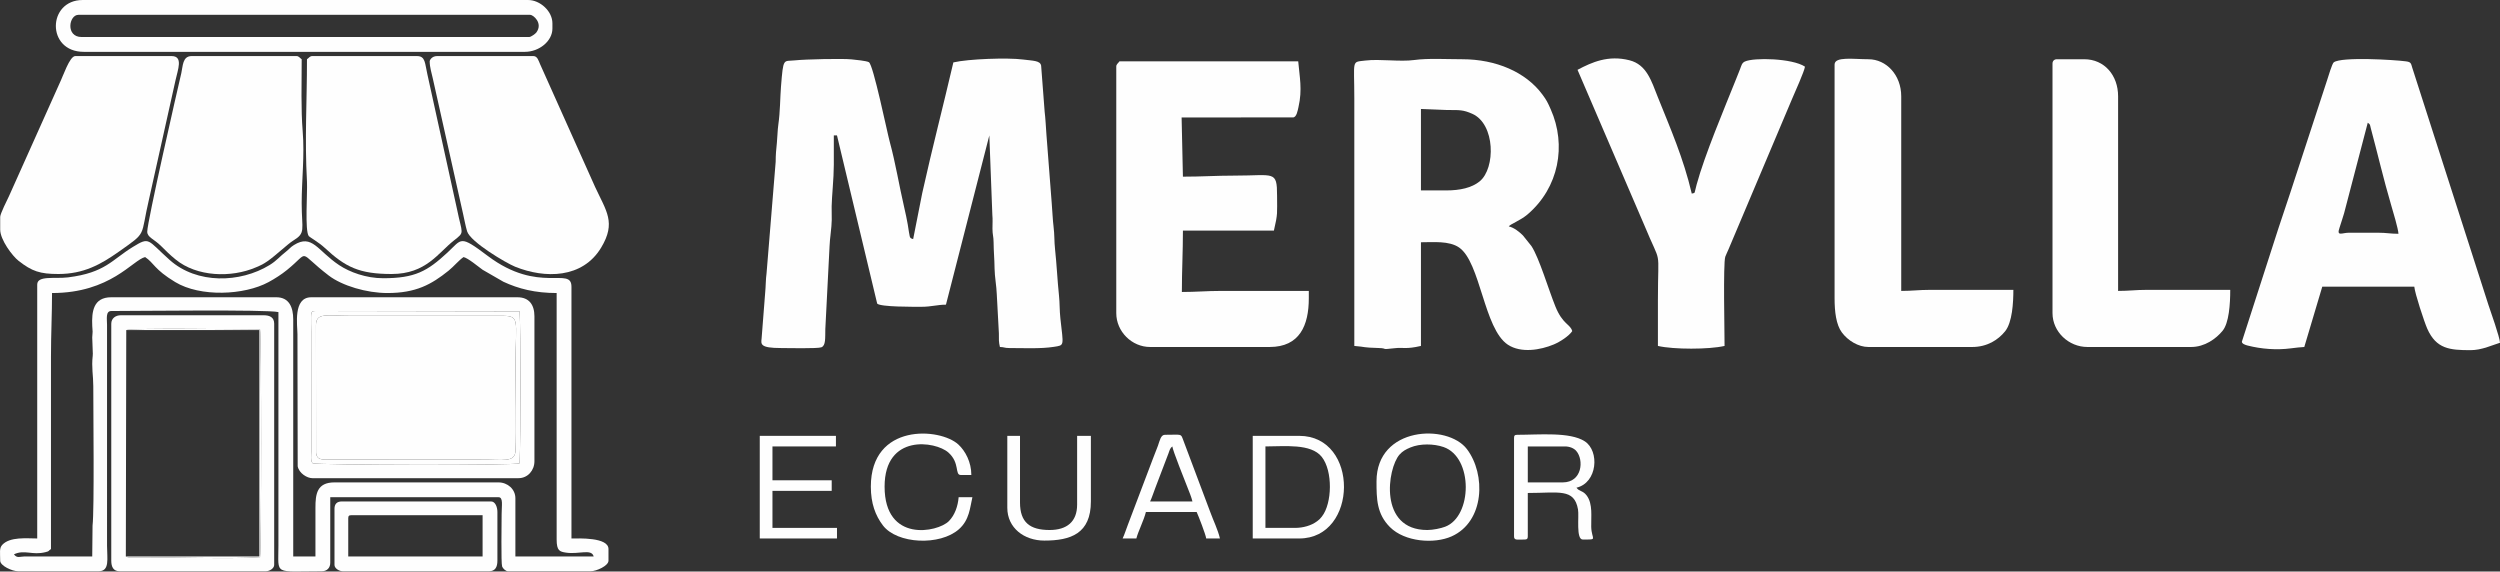
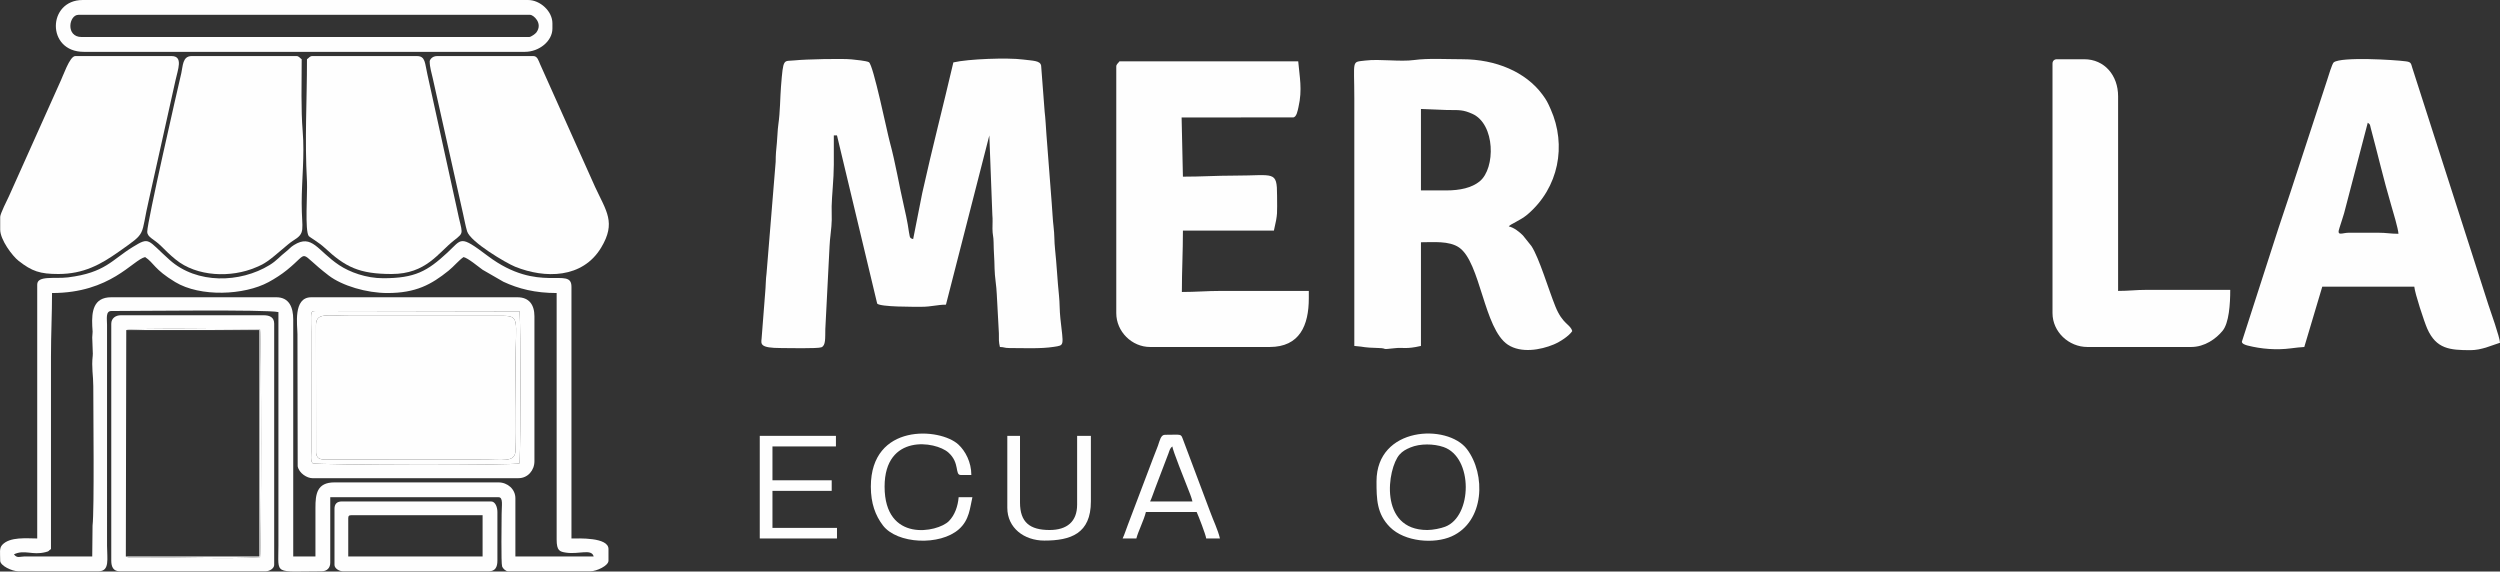
<svg xmlns="http://www.w3.org/2000/svg" viewBox="0 0 10642.72 2432.92" style="shape-rendering:geometricPrecision; text-rendering:geometricPrecision; image-rendering:optimizeQuality; fill-rule:evenodd; clip-rule:evenodd" version="1.1" height="46.13mm" width="201.793mm" xml:space="preserve">
  <rect x="0" y="0" width="10642.72" height="2432.92" fill="#333333" stroke="none" />
  <defs>
    <style type="text/css">
   
    .fil0 {fill:#FEFEFE}
   
  </style>
  </defs>
  <g id="Capa_x0020_1">
    <g id="_2020898279856">
      <path d="M3324.44 1481.67c25.25,0 157.08,2.99 172.38,-3.25 19,-7.76 15.75,-38.89 16.68,-77.9l17.95 -351.34c1,-33.43 8.91,-78.39 9.34,-112.26 0.24,-19.5 -0.6,-39.41 -0.36,-58.91 0.47,-38.63 9.22,-119.48 9.19,-175.46 -0.03,-42.03 0,-84.07 0,-126.1l13.51 0 171.14 716.07c14.68,14.69 156.72,13.51 189.15,13.51 41.19,0 66.98,-9.01 103.58,-9.01l184.65 -720.57 12.85 338.43c1.97,17.53 0.48,39.96 0.5,58.04 0.03,27.12 4.63,32.7 4.81,58.24 0.28,40.66 3.64,69.26 4.17,112.92 0.4,33.03 8.36,75.25 9.34,107.76l9 166.64c-0.06,27.55 -0.81,36.46 4.37,58.68 20.36,0.45 17.89,4.5 40.53,4.5 59.23,0 132.53,3.76 188.62,-5.03 47.23,-7.4 41.24,-1.82 28.2,-121.73 -3.69,-33.95 -2.34,-64.21 -5.92,-97.67 -6.61,-61.72 -9.79,-133.6 -16.59,-195.07 -3.8,-34.39 -2.03,-62.99 -6.45,-97.13 -3.49,-26.89 -5.26,-70.63 -7.84,-100.24l-22.55 -292.7c-1.75,-25.85 -4.39,-72.4 -7.51,-96.06l-15 -196.68c-4.02,-21.89 -34.76,-20.45 -77.58,-26 -64.88,-8.41 -231.93,-2.61 -296.06,12.34 -45.24,194.17 -87.72,355.08 -132.53,556.52l-38.61 195.58c-17.81,-4.76 -13.13,-4.59 -23.1,-62.47 -3.66,-21.25 -9.2,-47.34 -14.68,-70.89 -21.95,-94.34 -36.63,-188.02 -61.82,-280.45 -11.8,-43.32 -69.95,-327.76 -88.73,-339.11 -9.9,-5.98 -60.03,-10.59 -73.52,-12.04 -37.75,-4.07 -197.17,-0.63 -242.2,4.2 -48.8,5.25 -48.57,-14.42 -58.65,112.49 -3.69,46.48 -3.4,106.92 -11.16,159.97 -3.52,24.02 -4.07,58.14 -6.33,79.24 -3.23,30.09 -4.9,48.87 -5.12,80.45l-38.81 474.59c-3.48,24.06 -3.44,58.8 -5.66,79.91l-15.37 196.96c-2.93,24.71 -6.89,41.01 82.21,41.01z" class="fil0" />
      <path d="M6157.18 810.64l-108.09 0 0 -346.77 112.59 4.5c52.09,-0.03 67.15,-1.02 105.66,15.93 98.67,43.44 99.97,232.23 31.54,287.9 -33.61,27.34 -83.57,38.43 -141.7,38.43zm-391.81 662.02c53.44,4.45 30.97,6.74 103.73,8.87 43.03,1.26 3.35,8.31 68.06,0.81 37.17,-4.3 47.46,5.35 111.94,-9.68l0 -441.35c52.47,0 119.94,-6.89 162.33,22.32 91.47,63.05 105.3,346.17 207.68,413.81 55.96,36.97 138.55,22.71 195.61,-1.13 26.85,-11.22 64.4,-35.79 78.4,-56.7 -7.97,-29.88 -40.44,-27.91 -71.44,-104.21 -29.47,-72.53 -69,-207.07 -102.32,-257.97l-36.06 -45c-15.41,-15.51 -37.79,-33.41 -60.4,-38.68 7.46,-10.19 49.54,-25.03 79.78,-50.82 133.75,-114.07 166.77,-294.69 98.83,-447.54 -13.34,-30 -17.33,-38.54 -35.73,-63.35 -70.78,-95.47 -197.72,-149.84 -341.04,-149.84 -66.11,0 -145.6,-4.72 -203.89,3.27 -62.2,8.53 -145.88,-5.36 -209.28,2.38 -59.42,7.26 -46.19,-5.86 -46.19,160.98l0 1053.83z" class="fil0" />
      <path d="M10079.77 522.41c11.92,8.73 8.47,6.92 12.85,23.18 29.63,110.01 53.72,215.26 86.75,327.57 7.06,23.99 30.56,102.19 31,122.12 -34.36,0 -50.22,-4.51 -85.57,-4.51l-126.1 0c-28.33,0 -52.42,17.14 -39.39,-20.58 7.69,-22.27 12.3,-39.51 19.68,-62.17l100.77 -385.61zm-535.92 932.24c0,8.82 14.82,13.88 24.24,16.29 59.22,15.12 123.8,19.86 184.21,12.02 16.51,-2.14 44.67,-5.52 57.26,-5.8l76.56 -256.7 391.81 0c2.34,28.13 42.35,150.01 55.22,178.97 38.16,85.86 95.4,91.25 183.47,91.25 24.6,0 44.57,-4.9 65.69,-10.88l60.41 -20.65c-0.49,-21.96 -40.47,-135.47 -49.54,-162.13l-324.05 -1009c-5.48,-19.46 -5.9,-24.03 -27.15,-26.89 -48.25,-6.48 -273.36,-20.25 -306.78,4.12 -7.3,5.33 -23.36,60.62 -28.26,75.32l-156.5 478.51c-17.08,51.18 -33.83,101.96 -51.78,155.38l-154.81 480.19z" class="fil0" />
      <path d="M4752.07 283.72l0 1049.33c0,78.24 65.92,144.11 144.11,144.11l508.9 0c127.73,0 166.63,-92.09 166.63,-207.17l0 -31.52 -373.8 0c-61.26,0 -105.78,4.5 -166.63,4.5 0,-92 4.5,-168.73 4.5,-261.2l387.3 0c17.29,-74.2 13.51,-72.69 13.51,-148.62 0,-108.99 -12.18,-85.57 -180.14,-85.57 -79,0 -141.97,4.5 -220.67,4.5l-5.57 -252.17 473.94 -0.03c15.61,0 20.08,-28.94 23.58,-43.98 17.35,-74.78 4.31,-130.19 -1.06,-194.71l-761.1 0c-6.21,9.28 -13.51,11.69 -13.51,22.52z" class="fil0" />
      <path d="M392.63 1436.63l2.51 68.73c0.02,0.65 -0.37,8.73 -0.43,9.17 -5.75,49.64 2.43,84.43 2.43,129.26 0,104.32 4.72,527.58 -3.15,594.1l-1.36 130.98 -288.23 0c-18.3,0 -31.66,9.25 -45.04,-9.01 45.07,-21.62 77.59,5.34 134.7,-9.41 18.36,-4.74 8.43,-3.4 22.93,-13.11l0 -819.65c0,-94.98 4.5,-179.57 4.5,-270.21 249.37,0 343.75,-140.88 396.32,-153.12 38.72,25.93 37.92,51.89 127.88,106.31 107.07,64.78 293.88,56.42 397.57,0.31 27.27,-14.75 55.91,-33.34 78.74,-51.87 101.77,-82.53 39.79,-81.52 177.42,23.83 56.75,43.44 161.22,74.54 249.71,74.54 120.96,0 186.65,-35.73 260.54,-95.23 22.31,-17.97 44.01,-44.69 63.71,-57.89 20,4.66 63.33,41.48 81.07,54.03l88.54 51.07c64.03,29.77 134.79,48.02 226.7,48.02l0 1049.33c0,48.09 13.1,51.5 38.92,55.66 55.21,8.9 109.48,-18.13 118.7,16.4l-333.26 0 0 -247.7c0,-38.81 -33.34,-67.56 -72.06,-67.56l-698.05 0c-75.23,0 -81.06,50.15 -81.06,108.09l0 207.17 -94.57 0 0 -1008.8c0,-51.2 -16.91,-94.57 -72.05,-94.57l-702.56 0c-76.77,0 -83.66,61.38 -80.99,121.77 0.6,13.54 1.33,16.7 1.58,24.85l-1.65 24.52zm-234.19 -225.18l0 1080.85c-43.51,0 -115.77,-8.26 -148.67,26.97 -13.78,14.75 -8.96,33.48 -8.96,67.6 0,21.7 51.06,45.04 76.56,45.04l342.27 0c48.79,0 36.03,-54.08 36.03,-108.08l-0.02 -941.26c-0.13,-25.22 -6.54,-58.53 18.03,-58.53 98.7,0 662.23,-6.99 711.56,4.5l0 995.29c0,127.04 -21.91,108.08 184.65,108.08 21.78,0 36.03,-14.24 36.03,-36.03l0 -279.22 716.06 0c21.28,0 13.52,34.98 13.51,72.05 -0.01,28.07 -3.01,209.48 2.15,223.04 3.16,8.32 15.24,20.16 24.88,20.16l351.27 0c25.49,0 76.56,-23.34 76.56,-45.04l0 -49.54c0,-51.07 -126.79,-45.04 -157.62,-45.04l0 -1071.84c0,-88.25 -138.49,32.93 -355.78,-130.6 -121.56,-91.48 -109.13,-72.92 -172.2,-14.58 -86,79.55 -137.98,109.15 -273.65,109.15 -72.76,0 -142.62,-25.94 -187.41,-55.77 -92.31,-61.47 -114.4,-134.07 -192.5,-85.45 -15.76,9.81 -20.55,18.02 -34.41,28.63 -25.23,19.33 -38.35,37.71 -69.42,56.69 -125.11,76.37 -309.02,81.7 -424.92,-21.71 -96.4,-86 -83.72,-100.31 -156.78,-55.59 -89.58,54.83 -117.41,109.81 -275.77,129.55 -56.54,7.05 -131.45,-9.21 -131.45,30.68z" class="fil0" />
-       <path d="M6715.62 297.24l284.36 661.38c75.87,183.83 57.9,81.28 57.9,320.39 0,64.55 0,129.1 0,193.65 66.52,15.5 217.6,15.41 283.72,0 0,-55.99 -6.32,-352.13 3.05,-379.75 3.13,-9.24 9.2,-20.05 13.69,-31.35l270.24 -639.47c10.29,-23.99 53.85,-121.1 55.29,-138.36 -53.48,-35.81 -218.18,-39.55 -255.94,-21.75 -12.85,6.05 -14.46,16.94 -20.76,33.28 -6.15,15.95 -10.64,26.76 -16.68,41.86 -49.97,125.04 -133.22,321.47 -167.92,449.07 -11.21,41.21 -3.82,33.48 -20.59,37.96 -34.9,-149.82 -91.44,-278.23 -144.11,-409.82 -27.62,-68.98 -47.22,-139.13 -121.36,-157.86 -90.01,-22.73 -159.53,8.29 -220.9,40.77z" class="fil0" />
      <path d="M1345.56 1927.52c3.22,34.22 31.07,28.66 64.87,28.72l635.01 0.43c94.71,-1.02 146.76,14.35 149.18,-37.75 3.91,-84.08 -0.09,-269.42 -0.09,-365.19 0,-199.88 23.51,-209.96 -68.01,-209.39l-635.01 0.04c-100.98,0 -144.84,-14.62 -146.41,38.44l0.47 544.7z" class="fil0" />
      <path d="M626.81 986.28c0,24.39 28.91,30.86 59.73,61.85 22.43,22.54 36.05,35.9 60.82,56.28 90.42,74.42 237.18,78.87 342.1,33.78 24.24,-10.42 29.62,-12.78 49.91,-26.64 31.3,-21.4 86.71,-73.63 107.41,-86.25 56.55,-34.48 37.57,-44.51 37.54,-160.62 -0.03,-98.21 12.84,-202.4 4.26,-306 -7.74,-93.55 -4.26,-205.52 -4.26,-306.48 -9.28,-6.22 -11.69,-13.51 -22.52,-13.51l-445.85 0c-39.51,0 -37.07,42.93 -44.14,72.96 -18.22,77.3 -145.01,633.07 -145.01,674.63z" class="fil0" />
      <path d="M1306.85 252.2c0,189.04 -10.18,333.48 0.02,522.39 2.41,44.58 -9.84,209.78 7.88,230.81 3.53,4.19 42.94,26.67 67.52,49.57 88.06,82 147.17,111.46 284.86,111.46 147.47,0 198.15,-90.32 266.3,-143.52 46.64,-36.42 33.6,-25.8 12.5,-130.78l-126.57 -575.98c-10.83,-46.13 -7.55,-77.46 -44.14,-77.46l-445.85 0c-10.46,0 -13.71,7.39 -22.52,13.51z" class="fil0" />
      <path d="M0.82 923.23l0 54.04c0,43.38 51.58,112.24 78.44,133.23 56.94,44.49 90.92,55.92 169.26,55.92 107.61,0 180.55,-40.8 256.73,-94.54 124.64,-87.93 90.32,-59.18 129.67,-226.11l112.39 -504.6c9.51,-44.43 34.04,-102.49 -16.92,-102.49l-409.82 0c-24.24,0 -52.07,85.95 -67.49,117.16l-214.68 478.86c-7.2,14.88 -37.58,75.77 -37.58,88.52z" class="fil0" />
      <path d="M1829.26 261.2c0,25.61 8.6,50.71 13.14,72.43l129.18 577.87c5.49,24.15 10,49.81 16.91,73.16 13.33,45.08 166.04,135.33 204.85,150.93 126.61,50.93 286.51,50.33 365.81,-81.45 64.21,-106.72 22.39,-154.45 -25.86,-258.5l-234.1 -522.49c-6.36,-13.97 -10.93,-34.47 -28.59,-34.47l-409.82 0c-22.44,0 -31.52,17.21 -31.52,22.52z" class="fil0" />
-       <path d="M7809.98 274.72l0 995.28c0,56.5 6.44,111.83 30.77,144.87 25.75,34.99 70.36,62.29 113.35,62.29l441.35 0c64.44,0 111.07,-30.45 140.4,-66.76 30.95,-38.33 35.24,-122.62 35.24,-176.43l-355.78 0c-46.68,0 -75.52,4.5 -121.59,4.5l0 -828.65c0,-90.26 -63.39,-157.62 -139.61,-157.62 -62.58,0 -144.11,-12.72 -144.11,22.52z" class="fil0" />
      <path d="M8737.71 270.21l0 1062.84c0,79.37 68.86,144.11 148.62,144.11l441.35 0c58.44,0 106.48,-35.39 133.92,-68.74 27.55,-33.51 32.72,-114.07 32.72,-174.45l-355.78 0c-46.68,0 -75.52,4.5 -121.59,4.5l0 -828.65c0,-89.27 -58.39,-157.62 -144.11,-157.62l-117.09 0c-10.54,0 -18.02,7.47 -18.02,18.01z" class="fil0" />
      <path d="M2252.6 157.63l-1905 0c-69.02,0 -54.7,-94.57 -13.51,-94.57l1923.01 0c13.11,0 55.7,35.87 25.95,75.48 -4.02,5.35 -22.69,19.09 -30.45,19.09zm-1896 63.05l1877.98 0c60.49,0 117.1,-45.52 117.1,-99.07l0 -22.52c0,-51.31 -52.28,-99.08 -103.58,-99.08l-1896 0c-150.5,0 -155.81,220.67 4.5,220.67z" class="fil0" />
      <path d="M537.49 1405.11c23.17,-10.13 499.26,-2.83 569.53,-2.83 6.16,23.98 6.16,945.44 0,969.42 -110.63,9.32 -393.43,-0.29 -538.79,0.95 -4.8,0.04 -13.86,0.49 -18.21,0.12 -14.57,-1.21 6.12,1.23 -7.9,-1.24l-6.44 -2.66 1.81 -963.76zm-63.8 -27.02l0 1008.79c0,26.86 9.19,45.04 36.03,45.04l621.49 0c16.46,0 36.03,-12.43 36.03,-27.02l0 -1026.81c0,-26.84 -18.17,-36.03 -45.04,-36.03l-607.98 0c-21.78,0 -40.53,12.79 -40.53,36.03z" class="fil0" />
      <path d="M1324.92 1409.61c-0.07,-19.25 -1.04,-40.15 -0.65,-59.1 0.59,-28.3 3.2,-26.58 32.12,-26.58l855.62 1.47c4.89,70.37 4.77,539.89 0.05,646.79 -18.61,10.46 -869.64,7.53 -880.92,0.01 -9.99,-8.99 -5.95,-35.21 -5.92,-49.18l-0.3 -513.42zm4.45 625.99l878.19 0c39.14,0 67.55,-33.09 67.55,-72.06l0 -616.98c0,-49.54 -23.1,-81.06 -72.05,-81.06l-878.2 0c-78.43,0 -58.54,119.89 -58.54,157.62l0.98 561.96c5.82,30.16 40.59,50.52 62.07,50.52z" class="fil0" />
-       <path d="M1482.49 2206.74c0,-10.37 3.13,-13.51 13.51,-13.51l558.44 0 0 175.64 -571.95 0 0 -162.13zm-58.55 -40.53l0 238.69c0,14.59 19.57,27.02 36.03,27.02l621.49 0c26.85,0 36.03,-18.17 36.03,-45.04l0 -207.16c0,-20.28 -8.52,-45.04 -27.02,-45.04l-635 0c-21.02,0 -31.53,10.5 -31.53,31.52z" class="fil0" />
-       <path d="M6652.57 2053.62l-148.62 0 0 -153.12 157.63 0c20.61,0 38.38,7.42 48.54,19.01 33.74,38.53 25.58,134.1 -57.55,134.1zm-207.17 -189.14l0 418.83c0,17.95 12.76,13.51 45.04,13.51 10.38,0 13.51,-3.13 13.51,-13.51l0 -184.65c132.28,0 197.73,-20.87 213.79,69.94 5.22,29.52 -9.37,128.22 20.39,128.22 66.86,0 37.41,2.06 35.87,-53.88 -1.15,-41.77 7.81,-97.59 -19.43,-133.69 -16.59,-21.99 -30.61,-15.55 -43.46,-33.1 89.69,-20.9 99.09,-156.24 35.36,-197.49 -63.2,-40.9 -194.86,-27.69 -287.56,-27.69 -10.37,0 -13.51,3.13 -13.51,13.51z" class="fil0" />
+       <path d="M1482.49 2206.74c0,-10.37 3.13,-13.51 13.51,-13.51l558.44 0 0 175.64 -571.95 0 0 -162.13zm-58.55 -40.53l0 238.69c0,14.59 19.57,27.02 36.03,27.02l621.49 0c26.85,0 36.03,-18.17 36.03,-45.04l0 -207.16c0,-20.28 -8.52,-45.04 -27.02,-45.04l-635 0c-21.02,0 -31.53,10.5 -31.53,31.52" class="fil0" />
      <path d="M6076.11 2256.28c-208.72,0 -169.89,-262.52 -118.3,-320.96 13.18,-14.93 27.68,-22.53 46.22,-30.34 41.35,-17.43 100.18,-16.24 141.53,-1.86 126.53,44.01 122.78,295.16 6.62,339.16 -18.53,7.02 -51.62,14.01 -76.06,14.01zm-216.17 -207.16c0,75.07 0.85,138.49 57.29,194.91 63.08,63.07 188.56,72.43 262.5,39.31 140.84,-63.1 146.34,-264.21 65.1,-371.42 -82.59,-108.99 -384.89,-97.24 -384.89,137.2z" class="fil0" />
-       <path d="M5513.17 2247.27l-126.1 0 0 -346.77c81.18,0 193.47,-13.4 239.54,44.18 48.06,60.06 44.73,199.04 0.61,254.52 -8.2,10.31 -10.04,12.13 -20.54,19.99 -24.51,18.33 -59.32,28.08 -93.51,28.08zm-180.14 45.04l198.16 0c251.04,0 256.34,-436.84 0,-436.84l-198.16 0 0 436.84z" class="fil0" />
      <path d="M3707.24 2071.63c0,71.48 19.53,123.07 51.25,164.92 60.4,79.71 243.05,87.87 323.74,16.42 44.89,-39.75 46.78,-90.95 57.35,-136.31l-58.55 0c-3.14,37.73 -16.02,76.19 -41.96,102.15 -47.38,47.41 -273.29,93.01 -273.29,-147.18 0,-226.23 216.69,-193.77 271.43,-145.33 50.21,44.44 26.37,95.79 52.83,95.79l45.04 0c0,-55.11 -25.65,-102.33 -55.05,-129.59 -77.79,-72.12 -372.79,-92.72 -372.79,179.13z" class="fil0" />
      <path d="M1345.56 1927.52l-0.47 -544.7c1.58,-53.06 45.44,-38.44 146.41,-38.44l635.01 -0.04c91.52,-0.57 68.01,9.5 68.01,209.39 0,95.77 4.01,281.11 0.09,365.19 -2.43,52.1 -54.47,36.73 -149.18,37.75l-635.01 -0.43c-33.79,-0.06 -61.64,5.5 -64.87,-28.72zm-20.64 -517.9l0.3 513.42c-0.03,13.97 -4.07,40.19 5.92,49.18 11.29,7.52 862.32,10.45 880.92,-0.01 4.72,-106.9 4.85,-576.42 -0.05,-646.79l-855.62 -1.47c-28.92,0 -31.53,-1.72 -32.12,26.58 -0.4,18.94 0.58,39.85 0.65,59.1z" class="fil0" />
      <polygon points="3234.37,2292.31 3563.13,2292.31 3563.13,2247.27 3288.41,2247.27 3288.41,2089.65 3540.61,2089.65 3540.61,2044.61 3288.41,2044.61 3288.41,1900.5 3558.63,1900.5 3558.63,1855.46 3234.37,1855.46" class="fil0" />
      <path d="M4990.76 1900.5c1.38,16.6 54.36,148.6 64.39,174.29 7.51,19.25 16.78,41.03 21.18,59.89l-180.14 0c8.51,-17.75 15.02,-39.85 22.47,-58.6l55.92 -146.74c4.96,-13.54 6.39,-21.69 16.18,-28.85zm-211.67 391.81l58.55 0c6.26,-26.88 32.77,-79.29 40.53,-112.59l216.17 0c6.89,14.37 39.33,98.17 40.54,112.59l58.54 0c-8.69,-37.3 -28.18,-76.34 -41.06,-112.06l-115.62 -307.71c-10.66,-27.57 -3.72,-21.58 -77.5,-21.58 -17.55,0 -21.71,23.7 -29.84,46.72 -7.53,21.33 -13.8,33.85 -21.38,55.18l-106.45 280.86c-7.46,18.75 -13.96,40.85 -22.47,58.59z" class="fil0" />
      <path d="M4288.2 2161.7c0,85.35 71.23,139.61 157.63,139.61 112.35,0 198.15,-29.52 198.15,-166.63l0 -279.22 -58.55 0 0 292.73c0,72.87 -43.81,108.09 -117.09,108.09 -84.08,0 -126.1,-32.63 -126.1,-117.09l0 -283.72 -54.04 0 0 306.24z" class="fil0" />
      <path d="M535.68 2368.87l6.44 2.66c14.02,2.47 -6.67,0.03 7.9,1.24 4.35,0.36 13.4,-0.08 18.21,-0.12 145.36,-1.24 428.17,8.37 538.79,-0.95 6.16,-23.98 6.16,-945.44 0,-969.42 -70.27,0 -546.36,-7.3 -569.53,2.83l566.7 0 0 963.76 -9 0 -559.51 0z" class="fil0" />
    </g>
  </g>
</svg>